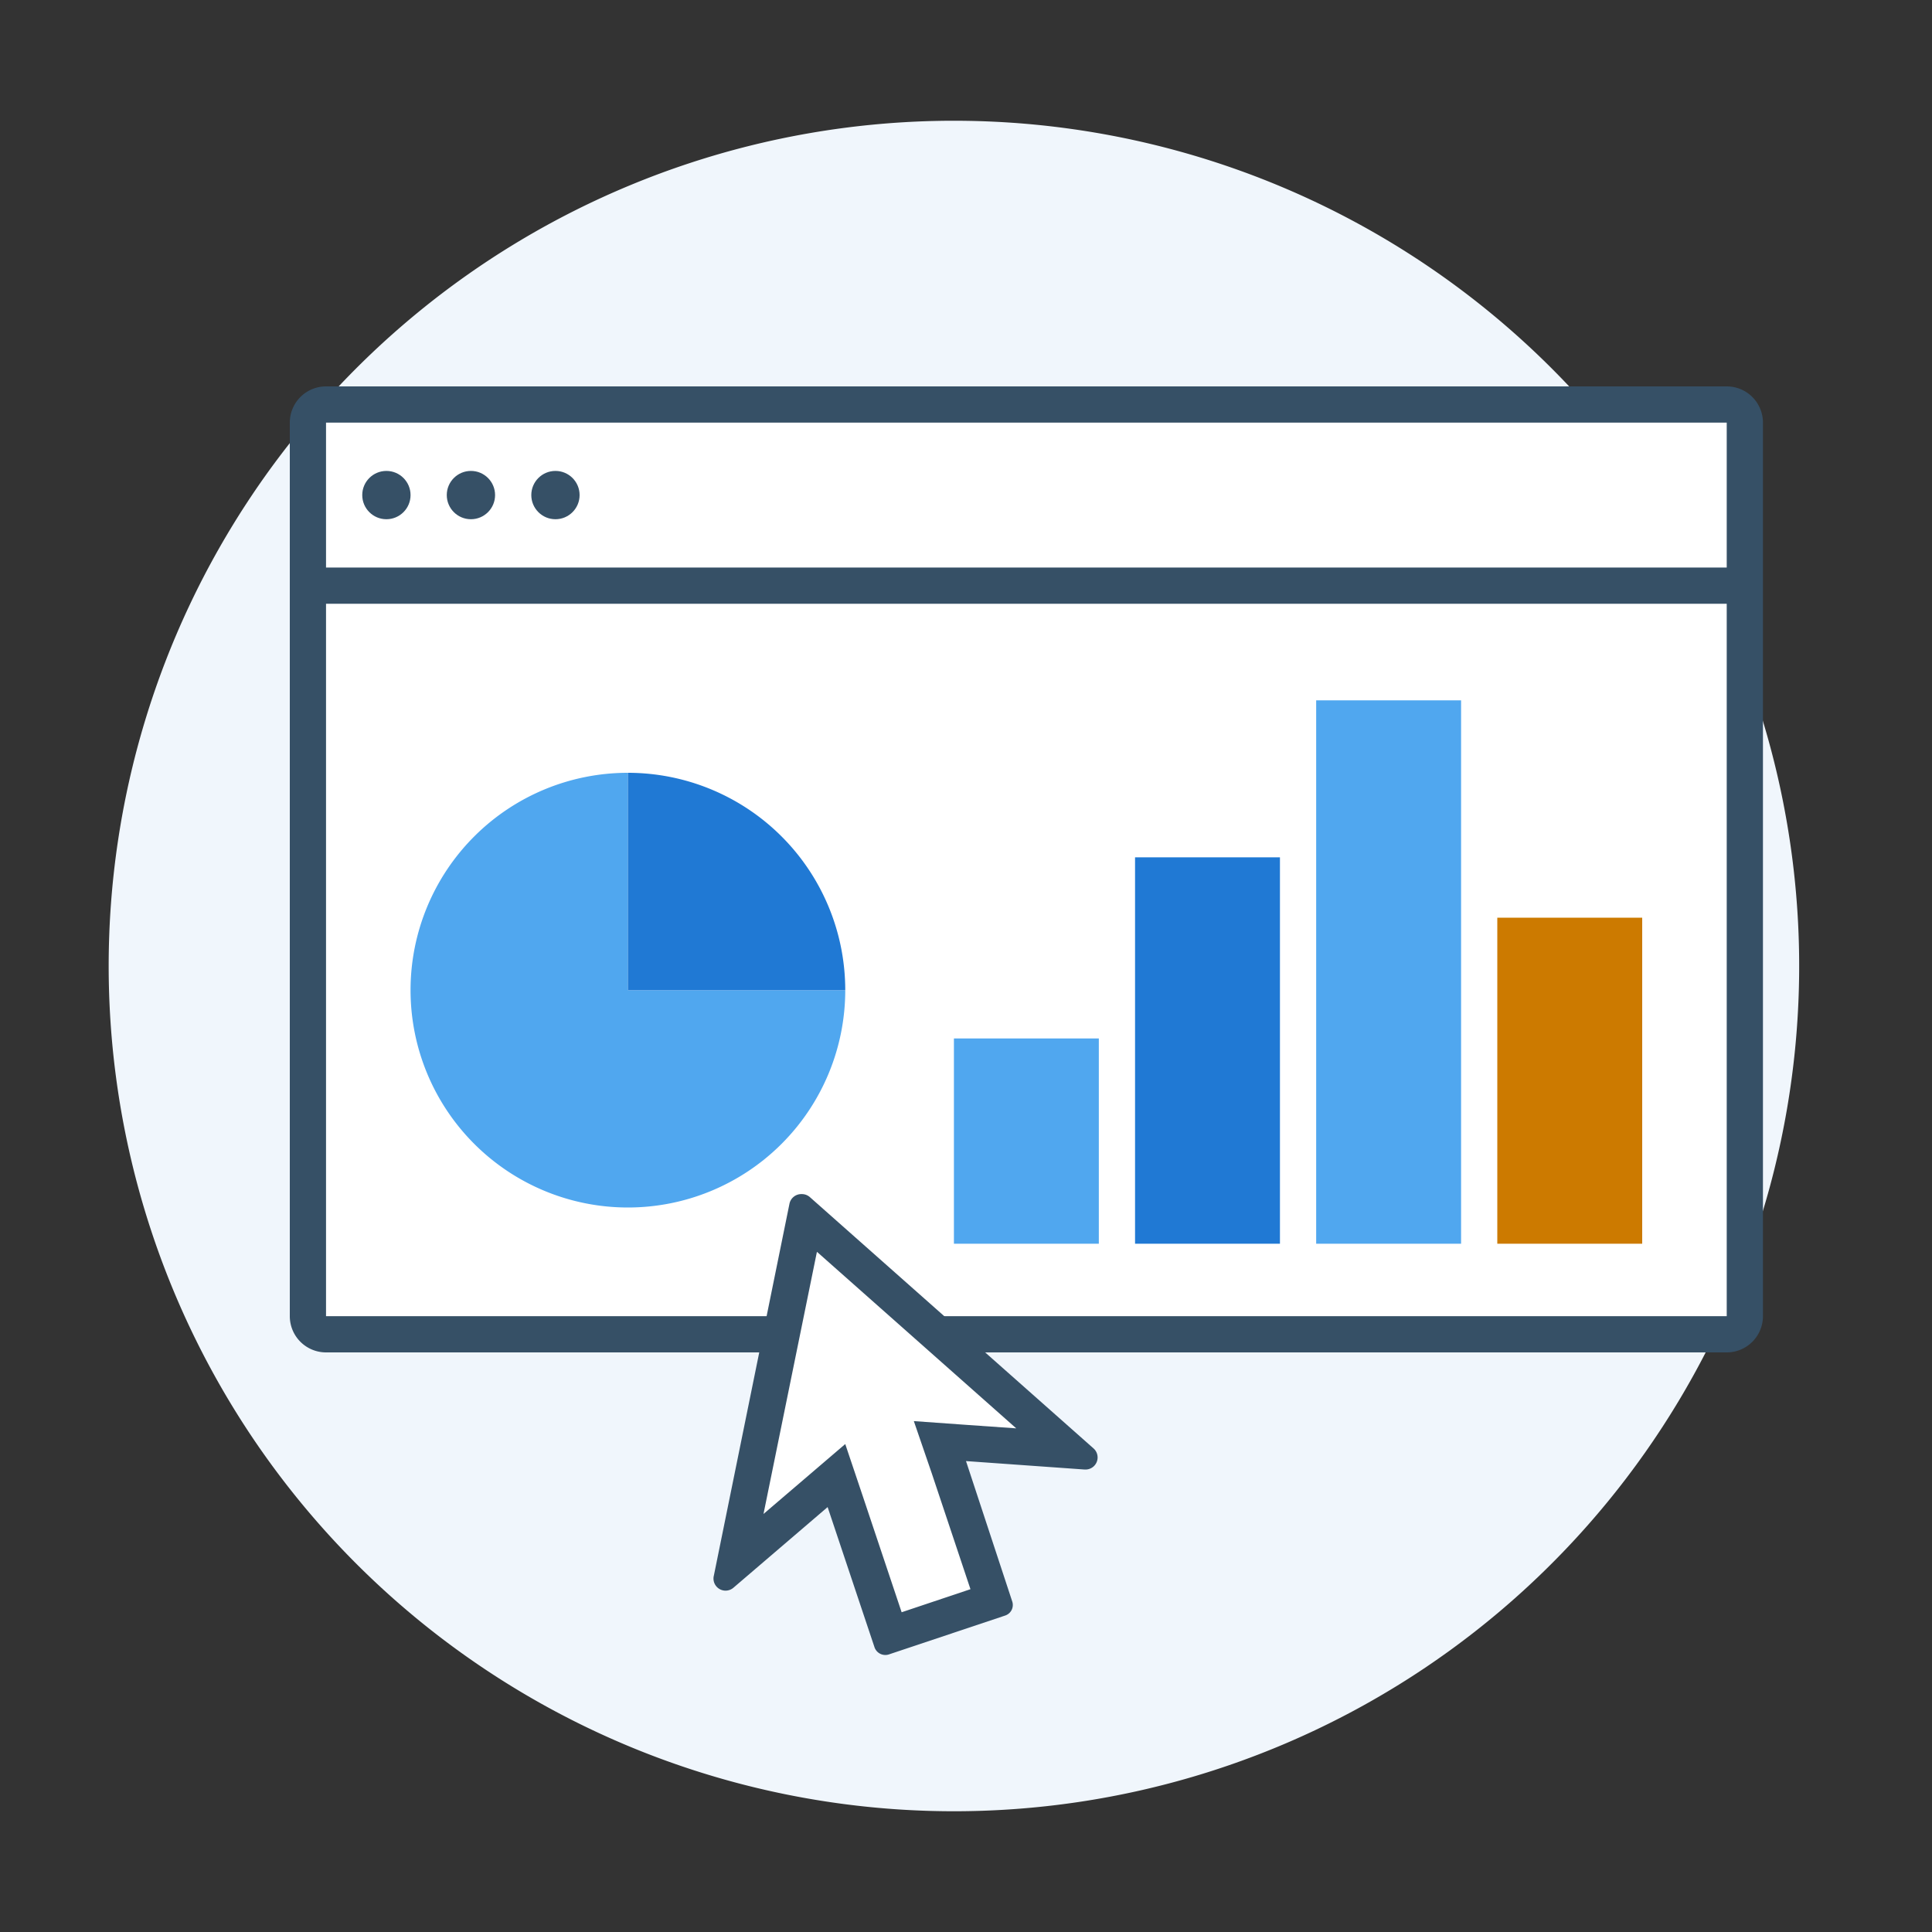
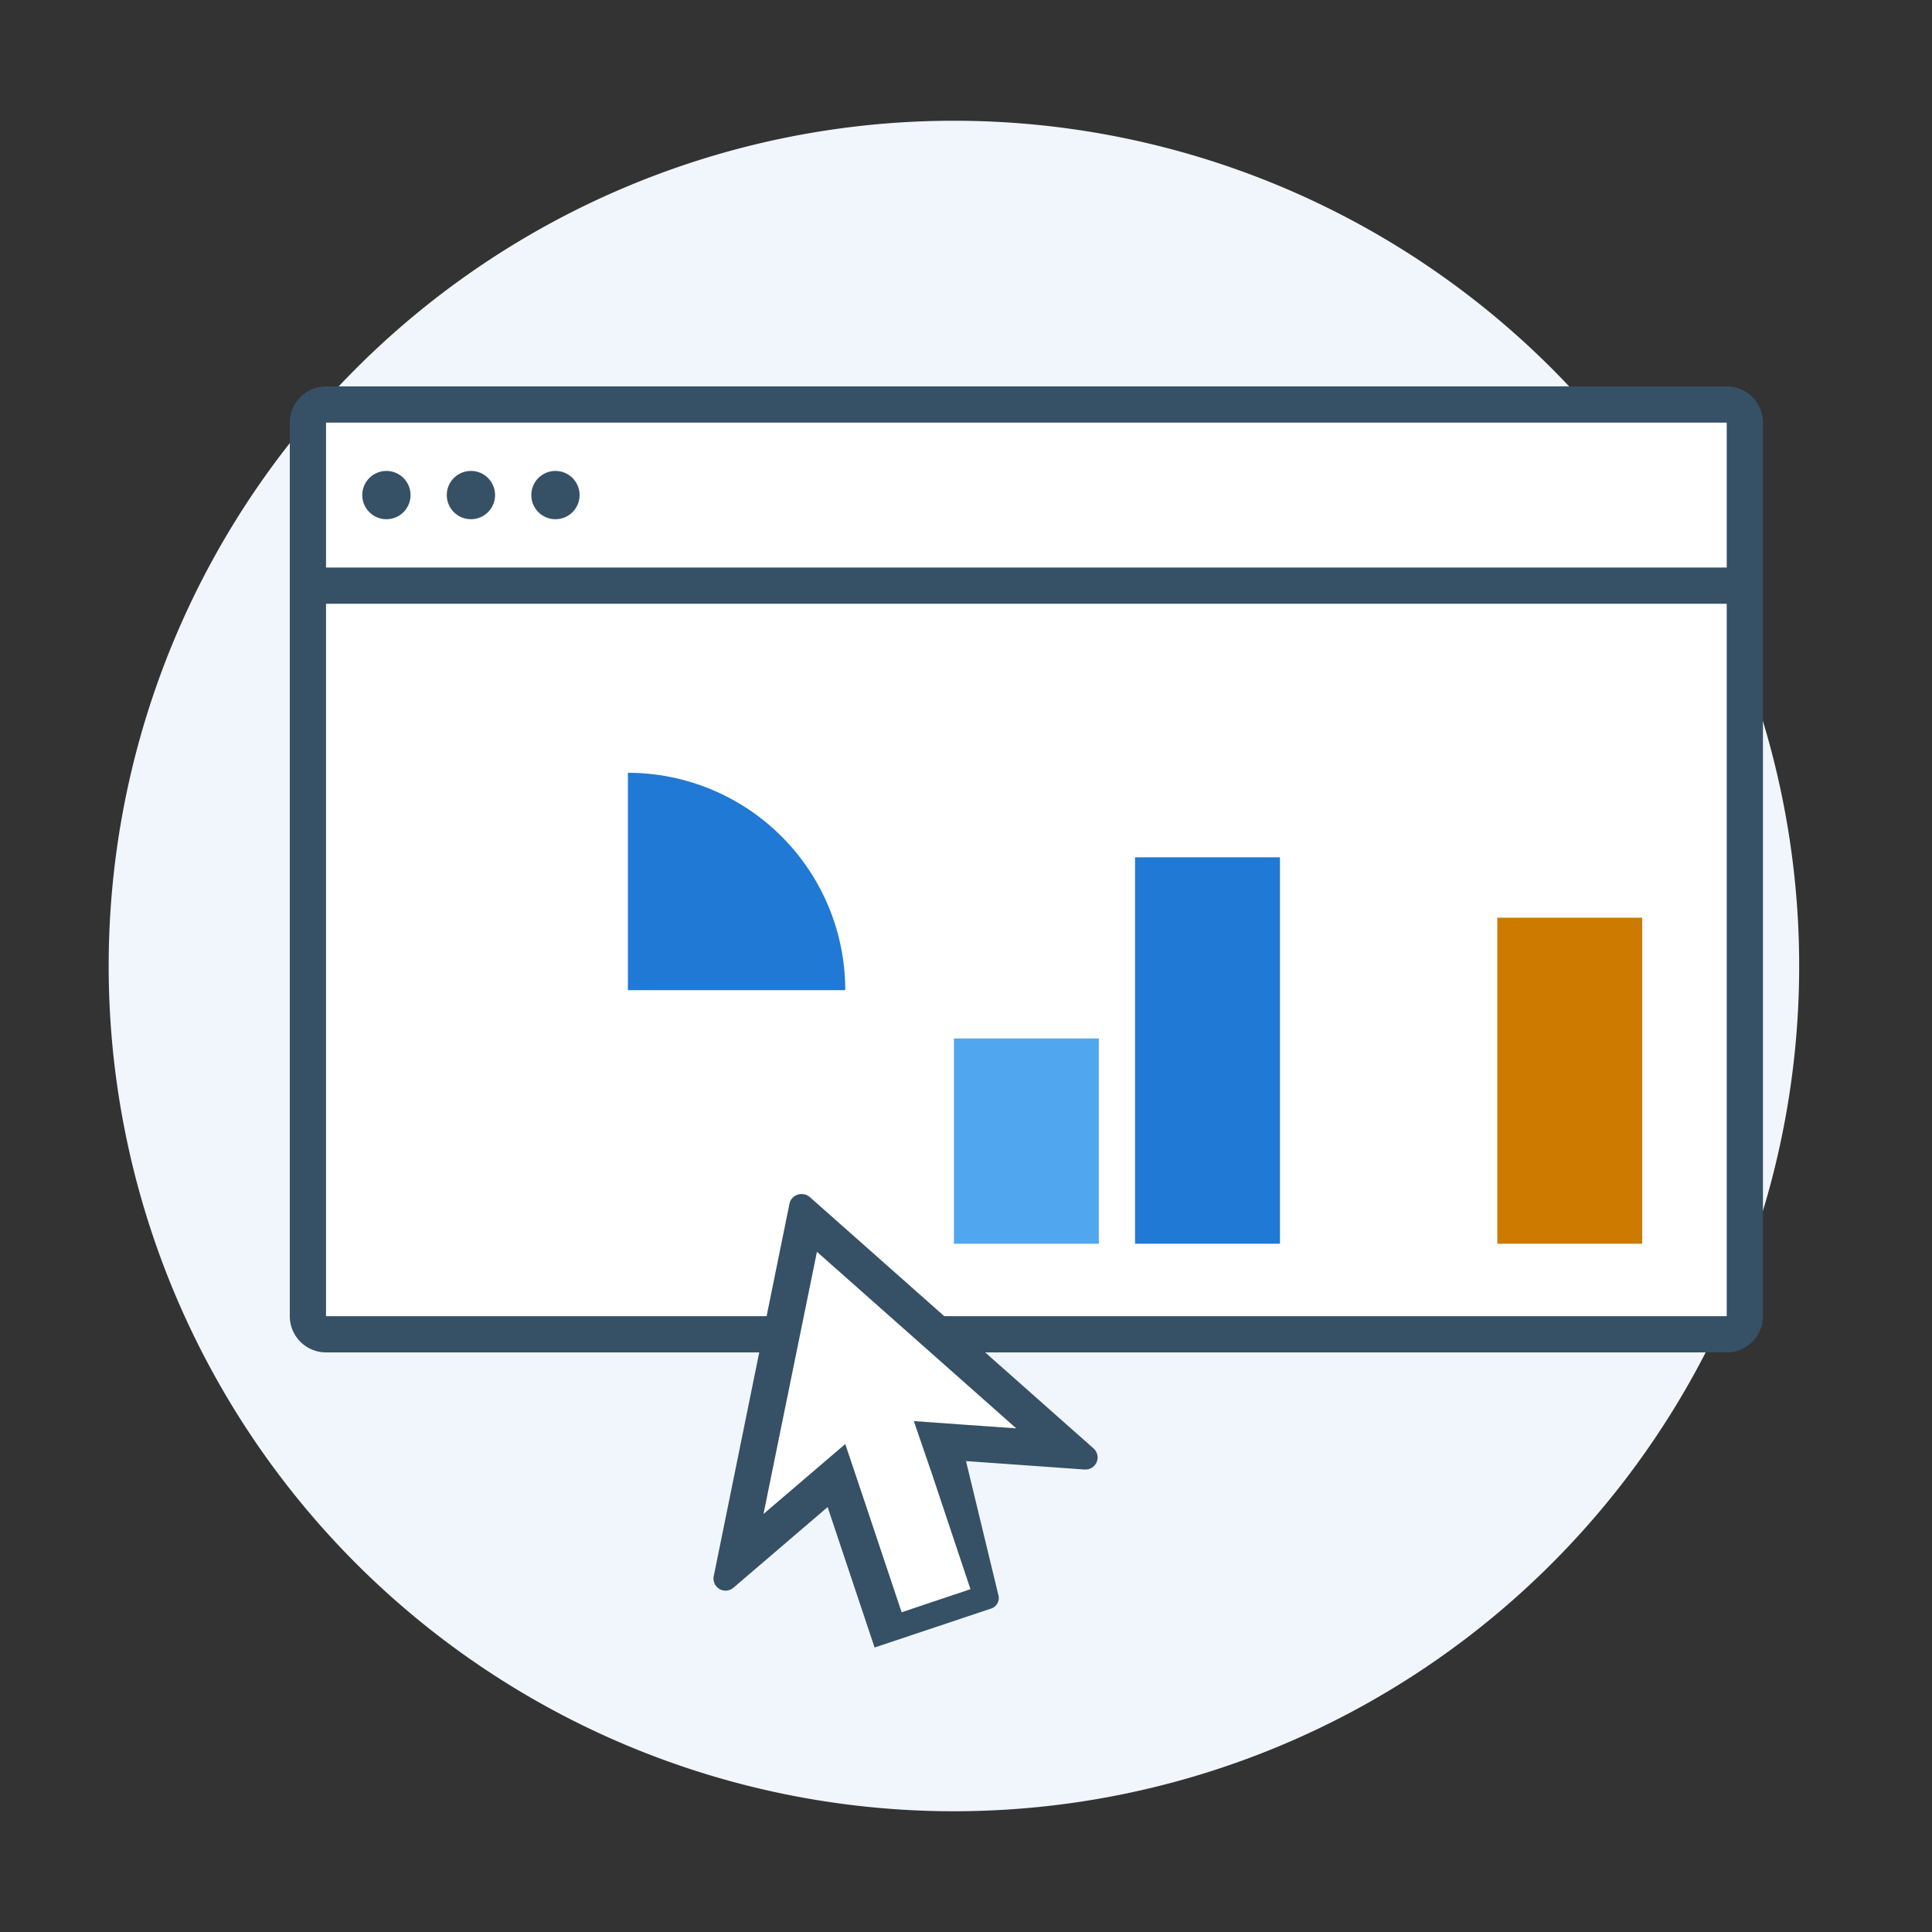
<svg xmlns="http://www.w3.org/2000/svg" viewBox="0 0 160 160">
  <rect x="0" y="0" width="160" height="160" fill="#333333" stroke="none" />
  <defs>
    <style>.cls-1{opacity:0.5;}.cls-2,.cls-3,.cls-4{fill:none;}.cls-2,.cls-3{stroke:#cd16f9;stroke-width:0.13px;}.cls-3{stroke-linecap:square;}.cls-5{fill:#f0f6fc;}.cls-6{fill:#fff;}.cls-7{fill:#365066;}.cls-8{fill:#50a7ef;}.cls-9{fill:#2079d4;}.cls-10{fill:#CC7A00;}</style>
  </defs>
  <g id="analytics_usa">
    <rect class="cls-4" width="160" height="160" />
    <path class="cls-5" d="M79,150A70,70,0,1,0,9,80,70,70,0,0,0,79,150Z" />
    <rect class="cls-6" x="25.5" y="33.5" width="119" height="77" rx="1.5" />
    <circle class="cls-7" cx="32" cy="41" r="2" />
    <circle class="cls-7" cx="39" cy="41" r="2" />
    <circle class="cls-7" cx="46" cy="41" r="2" />
    <path class="cls-7" d="M143,32H27a3,3,0,0,0-3,3v74a3,3,0,0,0,3,3H143a3,3,0,0,0,3-3V35A3,3,0,0,0,143,32Zm0,3V47H27V35ZM27,109V50H143v59Z" />
-     <rect class="cls-8" x="109" y="58" width="12" height="45" />
    <rect class="cls-9" x="94" y="71" width="12" height="32" transform="translate(200 174) rotate(180)" />
    <rect class="cls-8" x="79" y="86" width="12" height="17" />
    <rect class="cls-10" x="124" y="76" width="12" height="27" transform="translate(260 179) rotate(180)" />
-     <path class="cls-8" d="M52,64A18,18,0,1,0,70,82H52Z" />
    <path class="cls-9" d="M70,82A18,18,0,0,0,52,64V82Z" />
    <polygon class="cls-6" points="69.31 122.18 60.93 129.35 66.72 100.84 88.47 120.1 77.87 119.35 82.27 132.51 73.72 135.37 69.31 122.18" />
-     <path class="cls-7" d="M68.37,100.29h0m-.69,3.4,16.48,14.6-4-.28-4.48-.32L77.16,122l3.21,9.61-5.7,1.91-3.23-9.65L70,119.59l-3.39,2.9-3.38,2.89,4.42-21.69m-1.27-4.8a1,1,0,0,0-1,.8l-6.26,30.79a1,1,0,0,0,1.63,1l7.79-6.67,3.89,11.63a.95.95,0,0,0,1.16.58l9.66-3.23a.92.92,0,0,0,.58-1.16L80,121l9.83.7h.08a1,1,0,0,0,.65-1.75L67.07,99.14a1,1,0,0,0-.66-.25Z" />
+     <path class="cls-7" d="M68.37,100.29h0m-.69,3.4,16.48,14.6-4-.28-4.48-.32L77.16,122l3.21,9.61-5.7,1.91-3.23-9.65L70,119.59l-3.39,2.9-3.38,2.89,4.42-21.69m-1.27-4.8a1,1,0,0,0-1,.8l-6.26,30.79a1,1,0,0,0,1.63,1l7.79-6.67,3.89,11.63l9.66-3.23a.92.92,0,0,0,.58-1.16L80,121l9.83.7h.08a1,1,0,0,0,.65-1.75L67.07,99.14a1,1,0,0,0-.66-.25Z" />
  </g>
</svg>